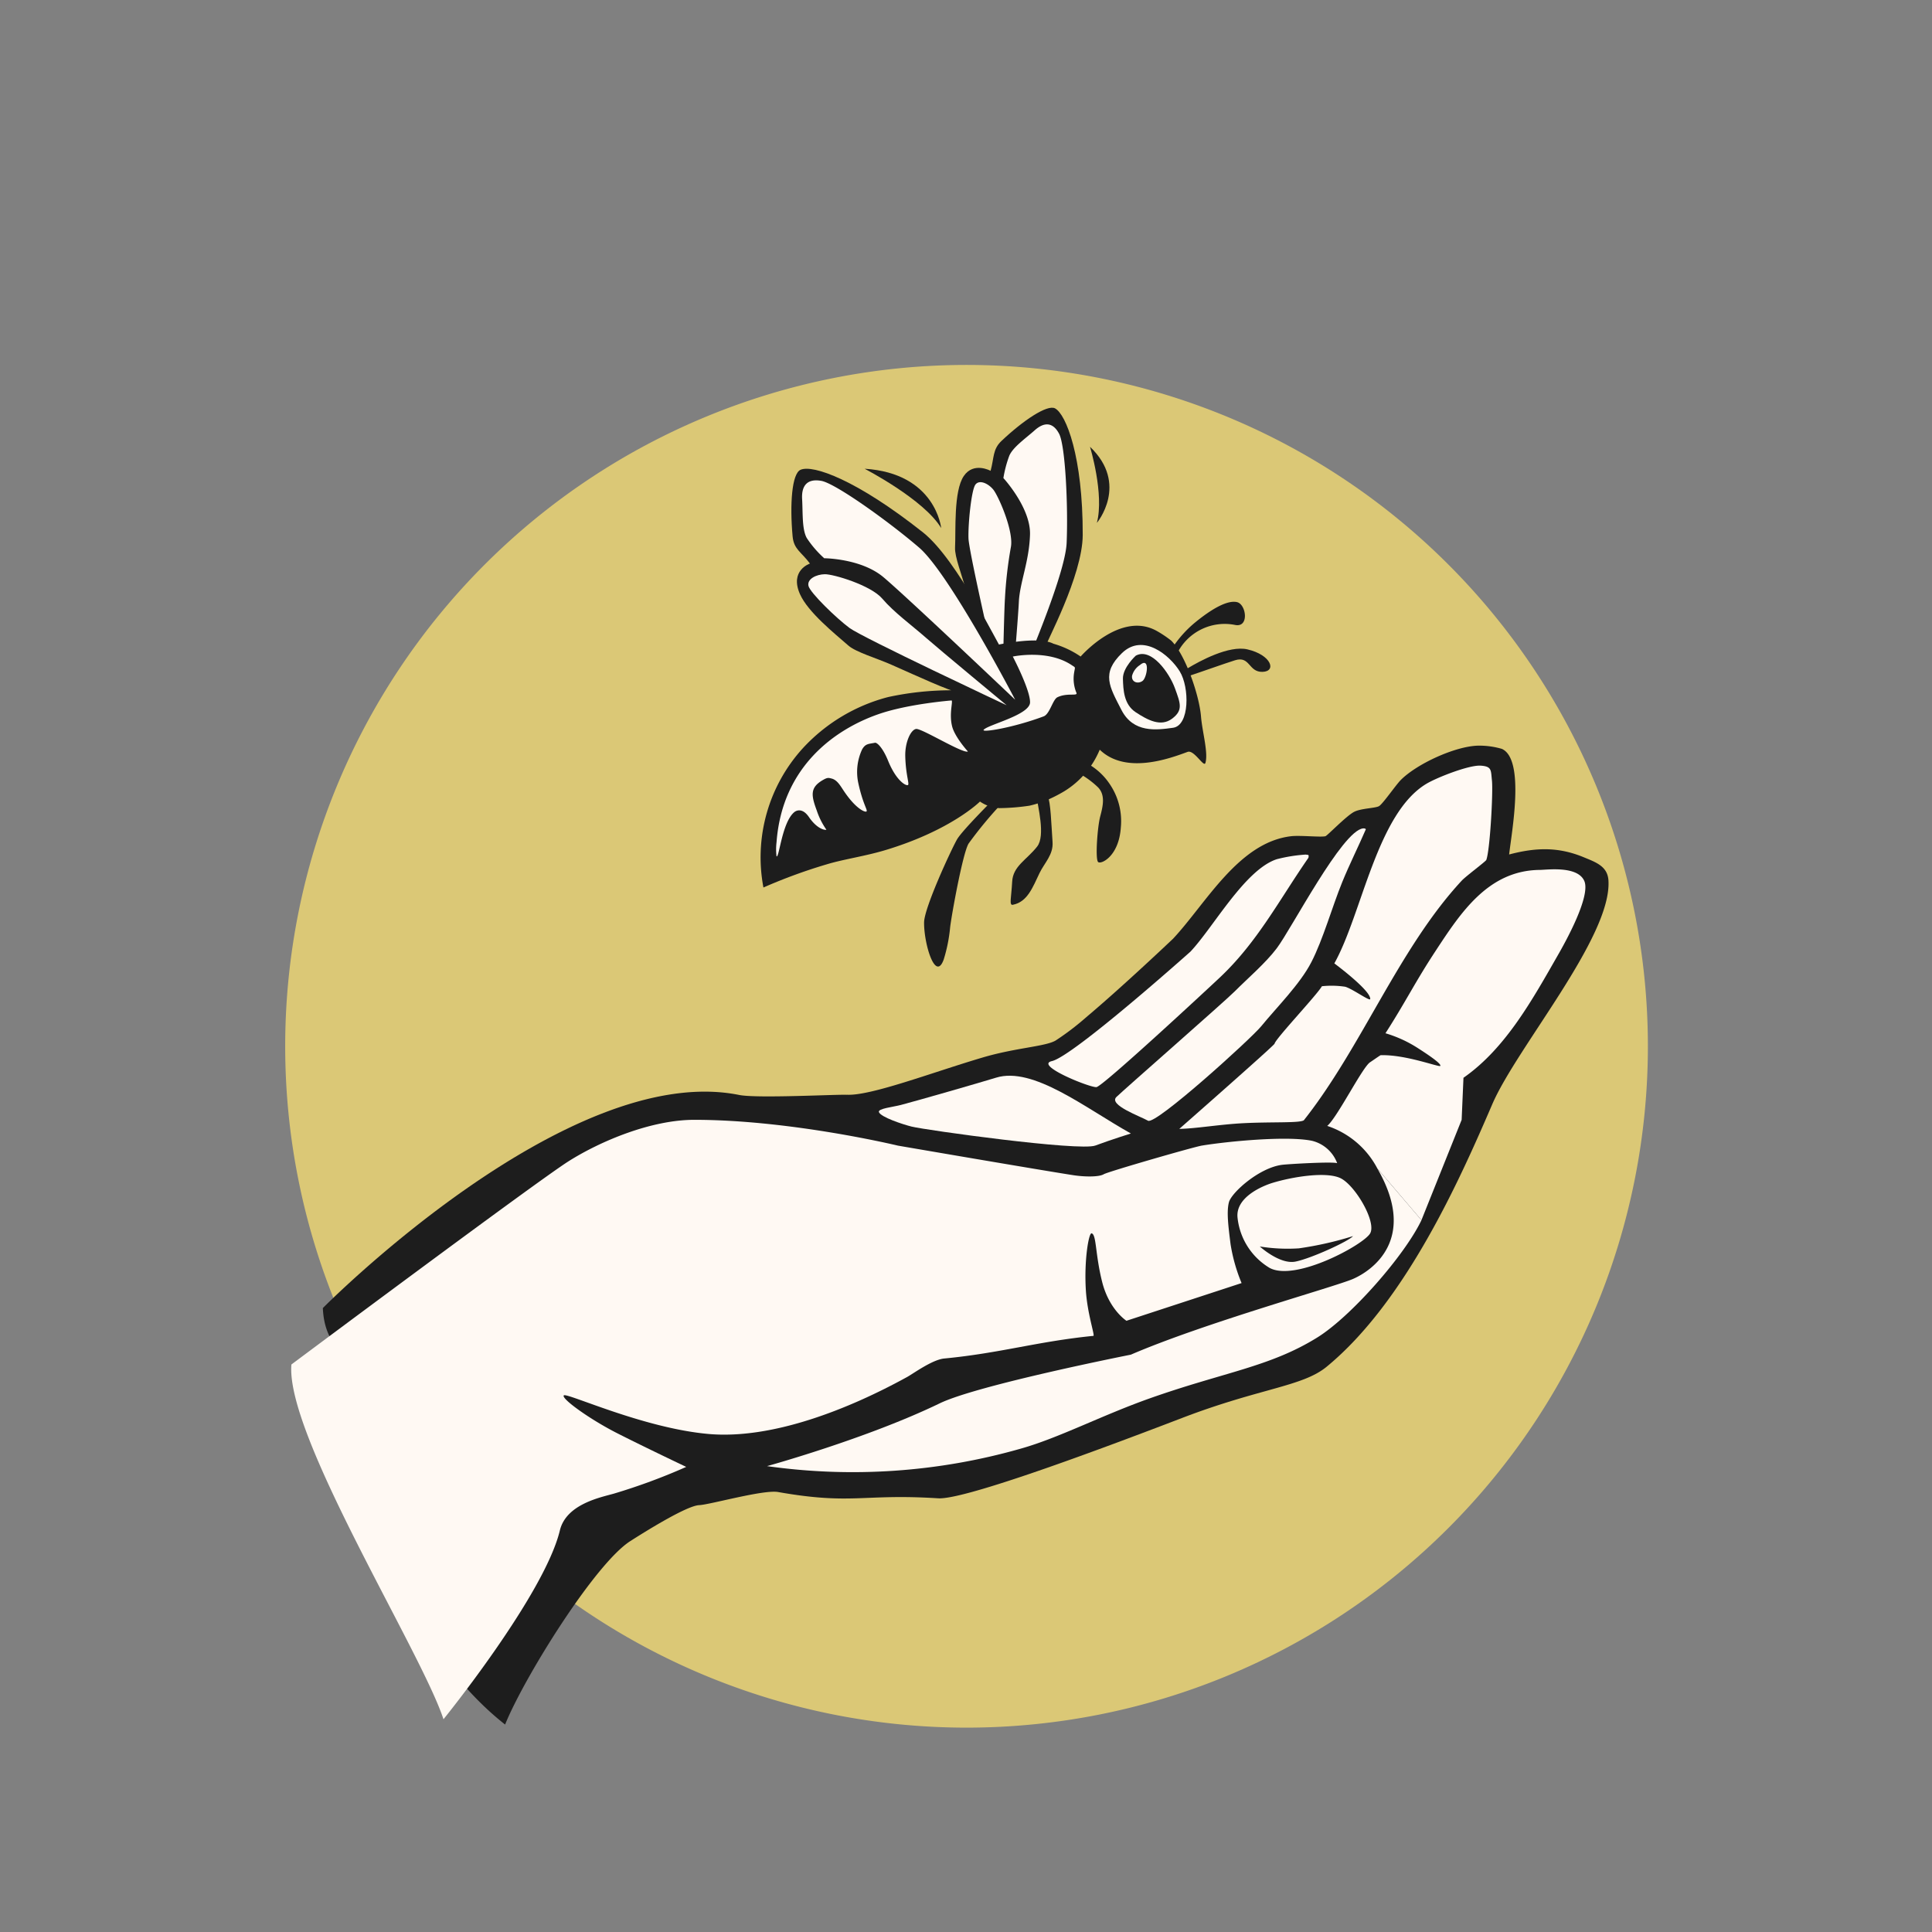
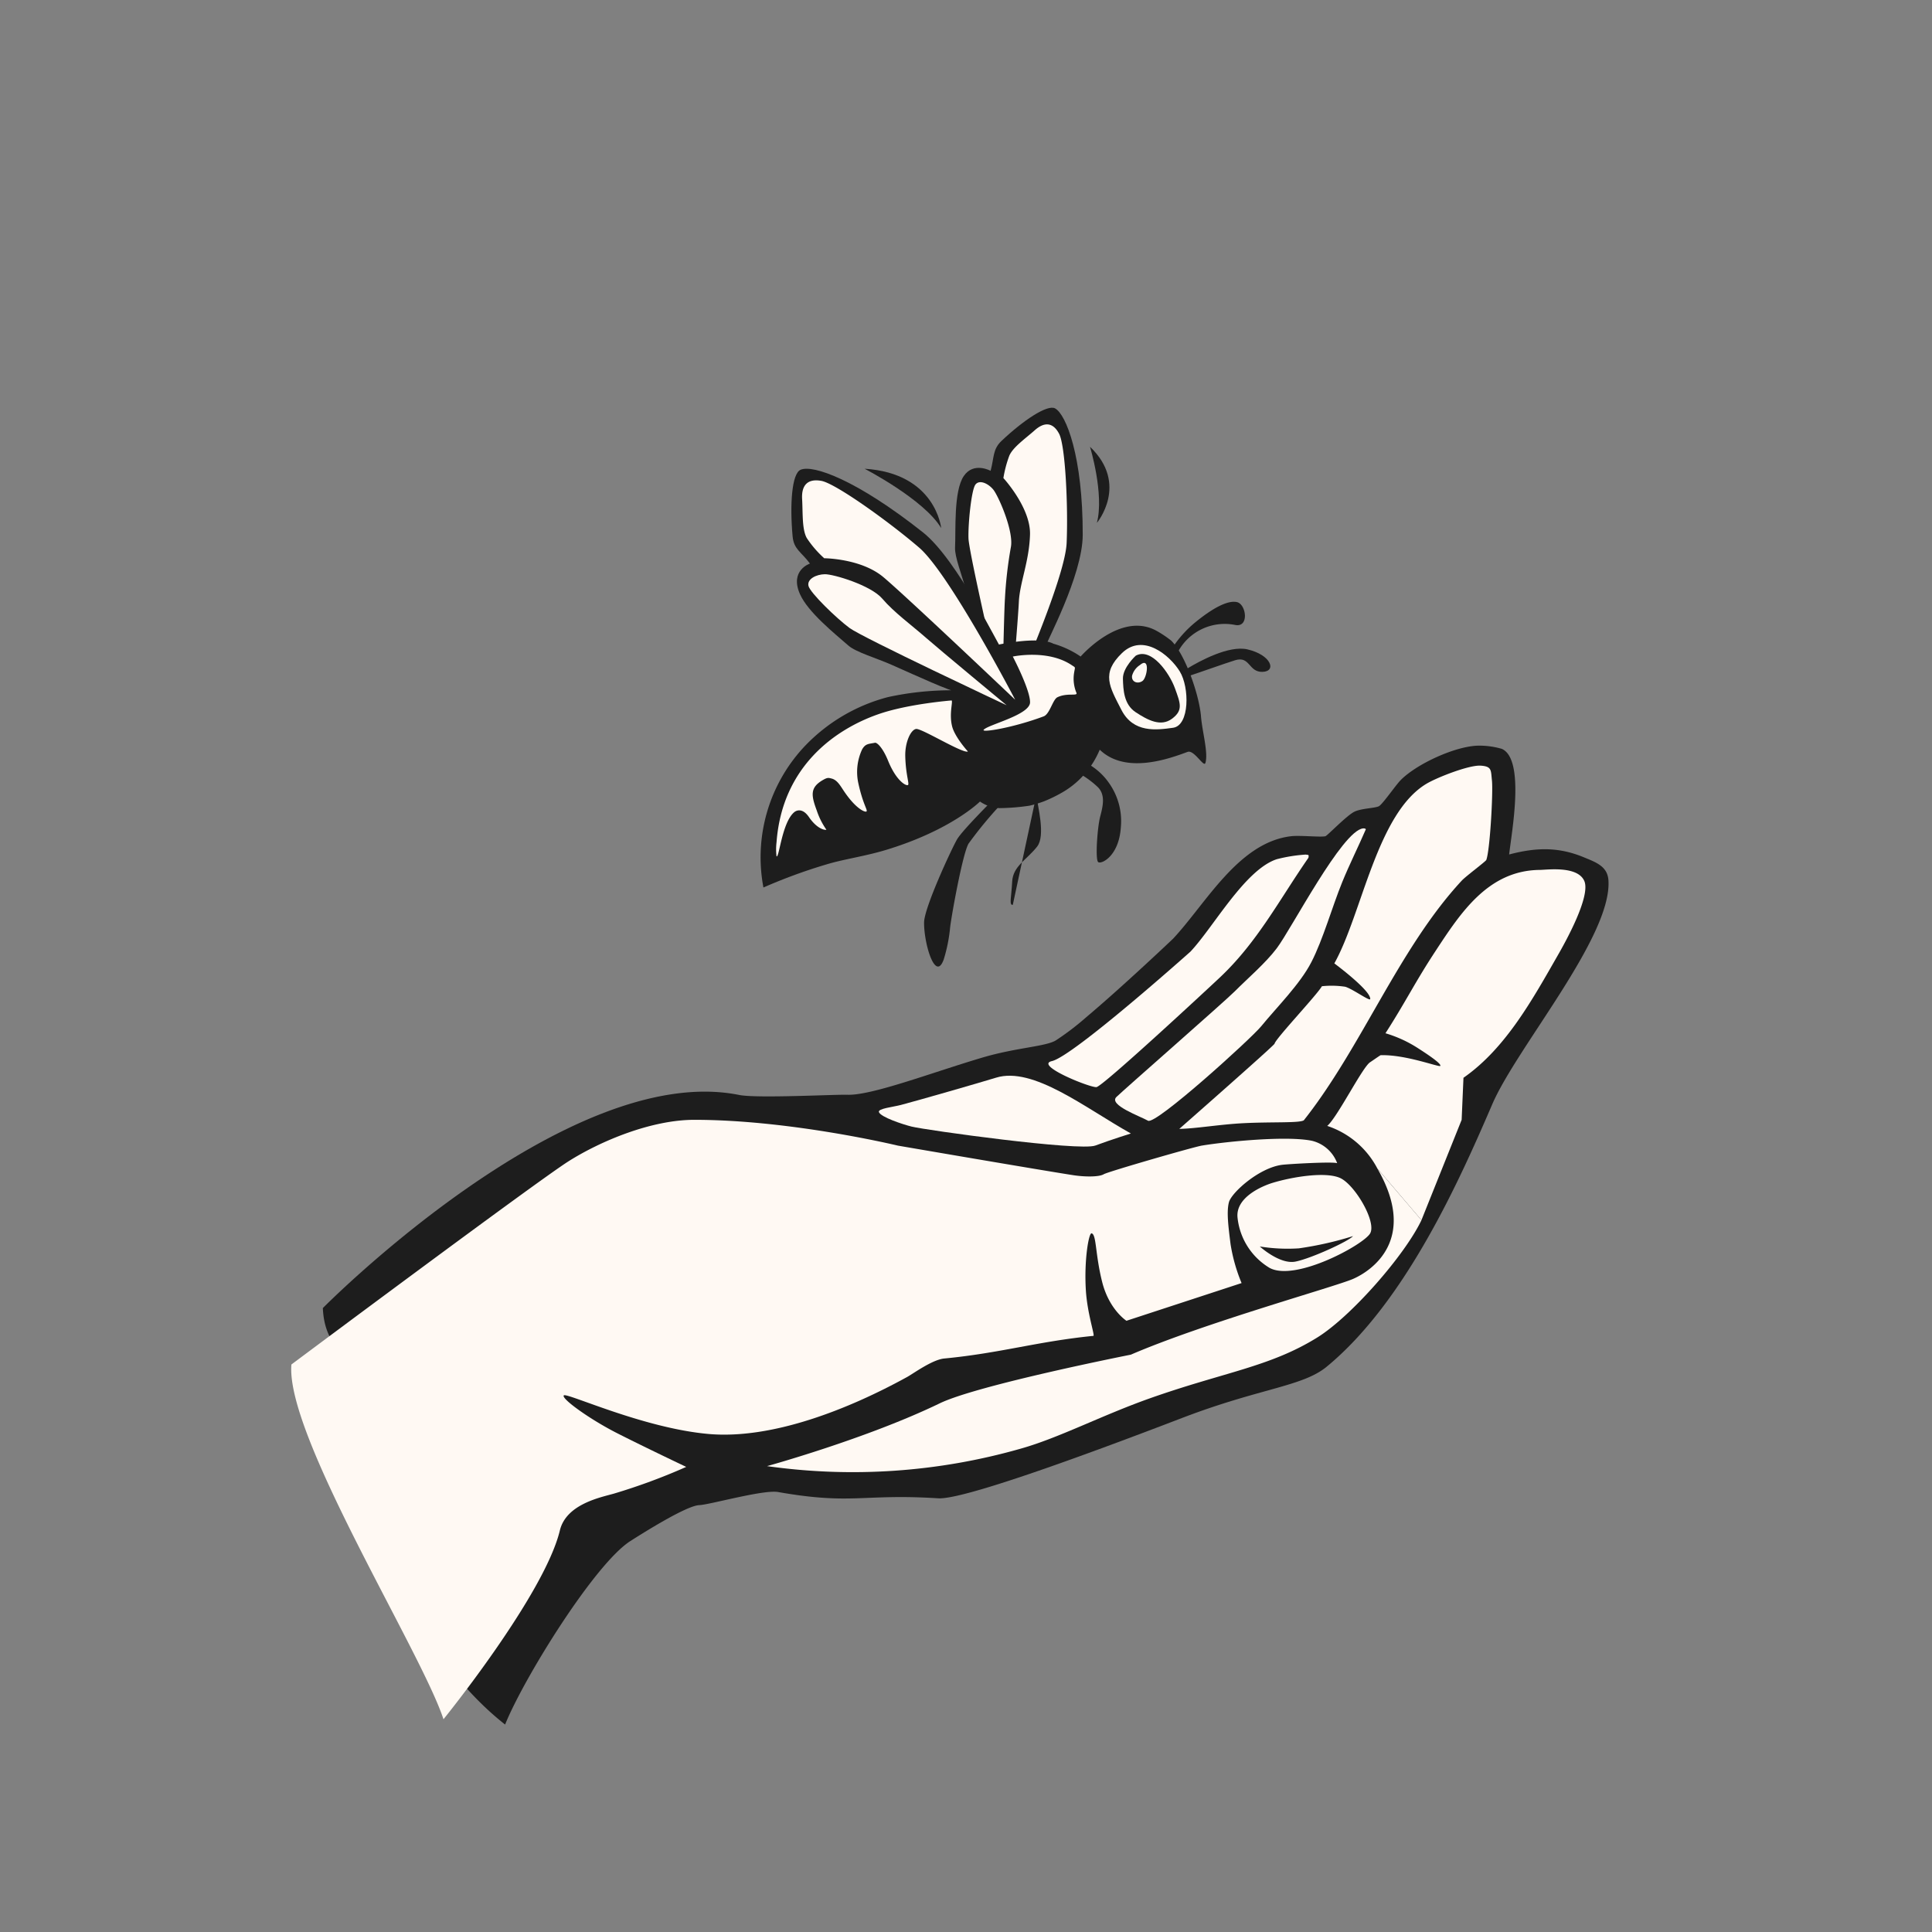
<svg xmlns="http://www.w3.org/2000/svg" width="360" height="360" viewBox="0 0 360 360">
  <rect x="0" y="0" width="360" height="360" fill="#808080" stroke="none" />
  <defs>
    <clipPath id="clip-path">
      <rect id="Rechteck_996" data-name="Rechteck 996" width="360" height="360" fill="none" />
    </clipPath>
    <clipPath id="clip-path-2">
      <rect id="Rechteck_1070" data-name="Rechteck 1070" width="253.919" height="253.919" fill="none" />
    </clipPath>
  </defs>
  <g id="Gruppe_30081" data-name="Gruppe 30081" transform="translate(-240 -7086)">
    <g id="Gruppe_30083" data-name="Gruppe 30083" transform="translate(293.142 7154)">
      <g id="Gruppe_30041" data-name="Gruppe 30041" clip-path="url(#clip-path-2)">
-         <path id="Pfad_9786" data-name="Pfad 9786" d="M0,126.959a126.959,126.959,0,1,1,126.96,126.96A126.96,126.96,0,0,1,0,126.959" transform="translate(0 0)" fill="#dbc876" />
        <path id="Pfad_9787" data-name="Pfad 9787" d="M103.024,119.732c-1.75-.1-16.733.7-20.044.031-32.008-6.442-77.573,39.711-77.573,39.711.313,7.077,4.2,7.035,4.1,14.147-.311,20.895,12.636,49.952,29.861,63.457,3.492-8.68,16.723-29.972,23.337-34.189,2.385-1.521,10.419-6.586,12.822-6.693,2-.088,11.976-2.926,14.707-2.446,13.805,2.432,15.692.282,29.837,1.17,4.44.279,25.5-7.32,45.436-14.967,14.564-5.584,22.421-5.831,26.943-9.548,14.712-12.1,24.819-34.875,30.86-48.909,4.57-10.616,22.357-31.261,21.646-41.743-.179-2.642-2.4-3.37-4.641-4.3-4.732-1.951-8.9-1.809-13.86-.5.426-3.939,3.039-17.715-1.358-19.679a15.012,15.012,0,0,0-4.4-.6c-4.249.087-11.428,3.376-14.442,6.411-.915.921-3.376,4.5-4.057,4.868-.718.392-3.34.393-4.624,1.055-1.467.755-5.012,4.462-5.356,4.544-.91.217-4.727-.2-6.41,0-9.809,1.169-15.845,12.552-21.978,19.1,0,0-9.3,8.837-16.129,14.584a50.4,50.4,0,0,1-5.766,4.393c-1.935,1.121-7.419,1.329-13.583,3.154-9.5,2.81-20.859,7.182-25.319,6.938" transform="translate(1.609 16.267)" fill="#1d1d1d" />
        <path id="Pfad_9788" data-name="Pfad 9788" d="M158.986,128.176a16.312,16.312,0,0,0-9.339-7.928c1.894-1.584,6.65-11.135,8.035-11.892.062-.032,1.845-1.279,1.915-1.282,4.627-.154,10.873,2.262,11.11,2s-1.068-1.342-4.209-3.346a23.317,23.317,0,0,0-6-2.744c3.768-5.858,5.488-9.477,9.311-15.295,4.676-7.117,9.813-15.055,19.448-15.142,1.349-.012,7.017-.812,8.286,2.049s-3.619,11.567-4.853,13.722c-4.755,8.307-9.778,17.479-17.656,22.962l-.34,7.834-7.49,18.69" transform="translate(44.52 21.549)" fill="#fff9f3" />
        <path id="Pfad_9789" data-name="Pfad 9789" d="M184.56,57.549c2.1.14,1.892.833,2.1,2.742.241,2.188-.365,13.054-1.051,14.829-.108.278-3.826,3.049-4.561,3.838-11.719,12.616-18.676,31.087-29.445,44.678-.83.533-5.9.266-11.2.532-4.441.223-8.976,1.019-12,1.065,0,0,17.686-15.54,17.752-15.872.187-.938,7.873-9.049,8.824-10.71a17.043,17.043,0,0,1,4.325.093c1.364.376,4.653,2.791,4.679,2.291.083-1.632-6.689-6.639-6.689-6.639,5.18-9.272,7.911-27.956,17.183-33.483,1.962-1.169,7.921-3.508,10.087-3.364" transform="translate(38.198 17.119)" fill="#fff9f3" />
        <path id="Pfad_9790" data-name="Pfad 9790" d="M146.385,103.457c2.954-3.619,7.265-7.878,9.381-12,2.171-4.222,3.873-10.307,5.732-14.872,1.351-3.32,2.989-6.569,4.41-9.865-.075-.167-.38-.176-.542-.157-3.89.462-13.316,18.7-16.059,22.335-2.092,2.768-5.327,5.518-7.814,8.013-1.963,1.967-20.532,18.209-22.061,19.693s4.444,3.6,5.892,4.426,19.217-15.316,21.061-17.576" transform="translate(35.457 19.801)" fill="#fff9f3" />
        <path id="Pfad_9791" data-name="Pfad 9791" d="M141.558,93.22c7-6.584,11.117-14.55,16.5-22.3.121-.659-.009-.5-.5-.6a28.724,28.724,0,0,0-5.418.871c-5.933,1.968-11.776,12.662-16.064,17.213,0,0-21.819,19.488-25.816,20.4-3.336.76,7.123,4.978,8.3,4.846s20.621-18.192,23-20.432" transform="translate(32.606 20.917)" fill="#fff9f3" />
        <path id="Pfad_9792" data-name="Pfad 9792" d="M175.589,123.783c-.448,1.772-.119,4.4.314,7.834a31.771,31.771,0,0,0,2.049,7.213L156.5,145.855s-3.214-2.037-4.524-7.222-1.046-8.867-1.972-9.073c-.529-.119-1.429,5.06-1.063,10.694.274,4.213,1.644,8.192,1.417,8.41-10.476,1.046-17.327,3.219-27.807,4.221-2.233.213-5.739,2.795-6.929,3.45-10.717,5.9-25.083,11.687-37.057,10.607-12.2-1.1-26.318-7.725-26.9-7.186s4.75,4.421,10.018,7.091,12.786,6.237,12.786,6.237a113.089,113.089,0,0,1-13.456,4.973c-2.444.7-8.9,1.925-10.092,6.874-2.892,11.993-21.682,35.174-21.682,35.174C25.048,207.362-.228,167.163.9,154c0,0,45.822-34.192,51.647-37.869,6.01-3.793,15.423-7.715,23.393-7.72,17.985-.013,37.973,4.807,37.973,4.807s26.1,4.487,32.618,5.5c2.071.323,4.8.385,5.747-.173.819-.484,16.74-5.082,18.273-5.333,4.741-.777,15.876-1.872,20.545-.887a6.7,6.7,0,0,1,4.67,4.169c-.8-.326-9.063.153-10.254.3-4.317.548-9.472,5.209-9.919,6.982" transform="translate(0.257 32.252)" fill="#fff9f3" />
        <path id="Pfad_9793" data-name="Pfad 9793" d="M136.783,124.371a12.408,12.408,0,0,0,5.967,9.277c4.811,2.6,17.459-4.284,18.722-6.415s-2.844-9.11-5.595-10.344-8.973-.184-12.544.9c-1.957.592-7.044,2.734-6.55,6.586" transform="translate(40.682 34.609)" fill="#fff9f3" />
        <path id="Pfad_9794" data-name="Pfad 9794" d="M191.139,125.024c-3.115,6.554-13.107,17.943-19.381,21.847-8.854,5.513-17.41,6.464-31.25,11.365-9.027,3.2-16.934,7.38-24.1,9.386A114.018,114.018,0,0,1,69.2,170.86s18.591-5.124,32.178-11.7c7.077-3.427,35.61-9.068,35.61-9.068,13.683-5.906,37.979-12.63,41.394-14.109s12.212-7.331,4.532-20.587" transform="translate(20.588 34.33)" fill="#fff9f3" />
        <path id="Pfad_9795" data-name="Pfad 9795" d="M132.217,112.842s-3.694,1.155-6.625,2.247-31.553-2.861-34.266-3.542c-1.6-.4-5.714-1.748-6.057-2.694-.239-.658,2.637-.946,4.079-1.326,3.515-.926,14.943-4.221,17.745-5.086,6.912-2.134,16.592,5.63,25.123,10.4" transform="translate(25.363 30.368)" fill="#fff9f3" />
        <path id="Pfad_9796" data-name="Pfad 9796" d="M139.965,127.044s3.726,3.4,6.644,2.816,9.873-3.772,10.725-4.748a63.855,63.855,0,0,1-10.1,2.28,32.493,32.493,0,0,1-7.265-.348" transform="translate(41.639 37.22)" fill="#1d1d1d" />
        <path id="Pfad_9797" data-name="Pfad 9797" d="M102.274,54.23c-1.05-2.465-2.712-8.87-4.074-14.163-.706-2.747-2.086-6.118-2-7.863.161-3.146-.288-10.5,1.622-13.324,1.842-2.723,5-.974,5-.974.666-2.437.371-4,2.016-5.561,4.048-3.835,8.547-6.84,9.988-6.081,2.066,1.087,5.193,9.019,5.164,23.581-.016,7.638-7.053,20.471-6.838,20.641" transform="translate(28.619 1.828)" fill="#1d1d1d" />
        <path id="Pfad_9798" data-name="Pfad 9798" d="M104.6,59.838s10.037-22.358,10.327-29.22-.243-18.143-1.406-20.336-2.784-2.208-4.536-.651-4.059,3.146-4.745,4.751a22.033,22.033,0,0,0-1.1,4.157s5.1,5.525,4.96,10.521-1.91,8.968-2.077,12.533c-.161,3.454-1.427,18.244-1.427,18.244" transform="translate(30.685 2.54)" fill="#fff9f3" />
        <path id="Pfad_9799" data-name="Pfad 9799" d="M104.439,56.788S98.214,30.118,98.13,27.3s.55-9.055,1.3-10.022,2.391-.2,3.325.947,3.869,7.758,3.266,10.755a77.827,77.827,0,0,0-1.1,9.6c-.189,2.877-.481,18.2-.481,18.2" transform="translate(29.191 5.01)" fill="#fff9f3" />
        <path id="Pfad_9800" data-name="Pfad 9800" d="M103.748,49.48a55.6,55.6,0,0,0-11.727,1.269,32.81,32.81,0,0,0-15.846,9.5,30.193,30.193,0,0,0-7.37,25.982,99.334,99.334,0,0,1,11.761-4.308c3.133-.959,7.169-1.513,11.051-2.687,12.23-3.7,17.538-9.024,17.538-9.024A6.944,6.944,0,0,0,112.8,71.44a40.883,40.883,0,0,0,5.591-.457,22.248,22.248,0,0,0,2.7-.812,27.232,27.232,0,0,0,3.811-1.9,16.488,16.488,0,0,0,6.567-7.72c4.872,4.7,13.127,1.605,16.374.409,1.218-.449,3.043,2.989,3.319,2.059.564-1.9-.589-5.774-.824-8.68-.317-3.912-2.895-11.474-5.535-14.1a20.494,20.494,0,0,0-2.734-1.831c-6.753-3.761-14.156,4.785-14.156,4.785a17.512,17.512,0,0,0-5.08-2.391c-2.842-1.48-10.521.235-10.521.235" transform="translate(20.307 11.143)" fill="#1d1d1d" />
        <path id="Pfad_9801" data-name="Pfad 9801" d="M129.595,44.413c2.262-1.366,7.7-4.33,11.151-3.533,4.445,1.026,5.472,4.1,2.822,4.188s-2.308-3.04-5.13-2.16c-2.011.627-6.475,2.234-8.561,2.909" transform="translate(38.554 12.122)" fill="#1d1d1d" />
        <path id="Pfad_9802" data-name="Pfad 9802" d="M127.344,42.729a21.2,21.2,0,0,1,4.275-4.823c3.333-2.735,6.155-4.231,7.864-3.825s2.308,4.766-.341,4.253a9.9,9.9,0,0,0-10.794,5.239" transform="translate(37.884 10.119)" fill="#1d1d1d" />
-         <path id="Pfad_9803" data-name="Pfad 9803" d="M108.969,61.8c.244,2.006,1.754,7.525.149,9.568-1.972,2.507-4.5,3.628-4.652,6.543s-.611,4.449.118,4.306c2.729-.532,3.7-3.241,4.979-5.911.912-1.9,2.594-3.415,2.428-5.78-.269-3.817-.317-7.036-.919-8.756" transform="translate(30.995 18.378)" fill="#1d1d1d" />
+         <path id="Pfad_9803" data-name="Pfad 9803" d="M108.969,61.8c.244,2.006,1.754,7.525.149,9.568-1.972,2.507-4.5,3.628-4.652,6.543s-.611,4.449.118,4.306" transform="translate(30.995 18.378)" fill="#1d1d1d" />
        <path id="Pfad_9804" data-name="Pfad 9804" d="M114.129,59.087a16.794,16.794,0,0,1,3.4,2.533c1.366,1.448.9,3.45.38,5.422s-.951,8.024-.375,8.483,3.873-1.092,4.225-6.489a12.27,12.27,0,0,0-2.082-8.059,11.875,11.875,0,0,0-3.567-3.468" transform="translate(33.953 17.109)" fill="#1d1d1d" />
        <path id="Pfad_9805" data-name="Pfad 9805" d="M120.724,41.722c-3.922,3.784-2.345,6.228-.11,10.589s6.55,3.761,9.633,3.333,3.084-7.523,1.233-10.515-6.831-7.191-10.755-3.407" transform="translate(35.202 11.965)" fill="#fff9f3" />
        <path id="Pfad_9806" data-name="Pfad 9806" d="M103.194,48.185s-8.137.628-13.692,2.579c-8.008,2.812-17.851,9.7-18.918,23.81a11.086,11.086,0,0,0-.005,2.642c.48.474,1.011-6.36,3.331-8.238.236-.192,1.421-.946,2.712.939,1.653,2.415,3.189,2.46,3.245,2.343a13.658,13.658,0,0,1-1.792-3.572c-1.046-2.806-1.274-4.262,1.094-5.648.889-.519,1.07-.458,1.691-.3,1.037.271,1.622,1.355,2.281,2.337,2.249,3.351,3.972,4,4.2,3.787.269-.253-.666-1.3-1.541-5.368a9.915,9.915,0,0,1,.727-6.188c.62-1.086,1.181-1,2.394-1.24.376-.077,1.447.884,2.459,3.381,1.37,3.375,3.062,4.6,3.642,4.513.42-.061-.359-1.731-.454-5.366-.067-2.6,1.008-4.941,2.014-5.1s8.7,4.628,9.659,4.2c0,0-2.447-2.687-2.947-4.694-.589-2.372.2-4.636-.1-4.825" transform="translate(20.973 14.335)" fill="#fff9f3" />
        <path id="Pfad_9807" data-name="Pfad 9807" d="M122.695,41.829s-2.444,2.225-2.387,4.3.17,4.789,2.387,6.24,4.662,2.775,6.765,1.2,1.562-2.851.538-5.677-4.4-7.654-7.3-6.066" transform="translate(35.791 12.351)" fill="#1d1d1d" />
        <path id="Pfad_9808" data-name="Pfad 9808" d="M123.1,43.182a3.447,3.447,0,0,0-1.474,2c-.165,1.163,1.048,1.6,1.933.981s1.474-4.615-.459-2.98" transform="translate(36.178 12.731)" fill="#fff9f3" />
        <path id="Pfad_9809" data-name="Pfad 9809" d="M105.473,61.774s-6.563,6.487-7.58,8.255-6.11,12.7-6.14,15.471c-.043,3.989,2.114,11.168,3.652,6.923a29.162,29.162,0,0,0,1.2-6c.249-2.18,2.341-13.8,3.437-15.61a75.994,75.994,0,0,1,6.5-7.81Z" transform="translate(27.296 18.378)" fill="#1d1d1d" />
        <path id="Pfad_9810" data-name="Pfad 9810" d="M105.745,41.956s6.486-1.406,10.968,1.595c.828.554.62.222.424,1.621a6.836,6.836,0,0,0,.462,3.537c.3.692-1.688-.058-3.538.828-.878.42-1.421,3.135-2.569,3.564-5.669,2.123-11.672,3.089-11.177,2.5.808-.964,8.623-2.76,8.643-5.12s-3.213-8.522-3.213-8.522" transform="translate(29.835 12.384)" fill="#fff9f3" />
        <path id="Pfad_9811" data-name="Pfad 9811" d="M83.21,14.909s11.052,5.7,14.267,11.052c0,0-1.019-10.226-14.267-11.052" transform="translate(24.755 4.435)" fill="#1d1d1d" />
        <path id="Pfad_9812" data-name="Pfad 9812" d="M115.58,11.753s2.69,8.813,1.281,14.182c0,0,6.032-7.2-1.281-14.182" transform="translate(34.385 3.496)" fill="#1d1d1d" />
        <path id="Pfad_9813" data-name="Pfad 9813" d="M104.25,56.779c-2.8-.762-7.515-2.965-12.923-5.356-2.806-1.24-6.6-2.328-8.019-3.573-2.565-2.245-7.514-6.2-9.012-9.572-1.977-4.448,1.857-5.7,1.857-5.7-1.623-2.2-3.009-2.633-3.231-5.077-.545-6.009-.135-11.679,1.475-12.394,2.308-1.026,10.481,1.884,22.829,11.67,6.477,5.132,14.317,21.684,14.606,21.615" transform="translate(21.626 4.435)" fill="#1d1d1d" />
        <path id="Pfad_9814" data-name="Pfad 9814" d="M113.945,57.464s-12.263-23.511-17.9-28.356S80.477,17.154,77.834,16.673s-3.743.885-3.594,3.415-.048,5.557.855,7.215a19.338,19.338,0,0,0,3.263,3.786s6.847.031,11,3.5,24.59,22.874,24.59,22.874" transform="translate(22.082 4.932)" fill="#fff9f3" />
        <path id="Pfad_9815" data-name="Pfad 9815" d="M112.075,54.472S85.251,41.885,82.8,40.069s-7.322-6.537-7.64-7.824S76.6,30.082,78.2,30.056s8.586,2.047,10.726,4.57,5.583,5.032,8.108,7.256c2.341,2.062,15.044,12.591,15.044,12.591" transform="translate(22.35 8.942)" fill="#fff9f3" />
      </g>
    </g>
  </g>
</svg>